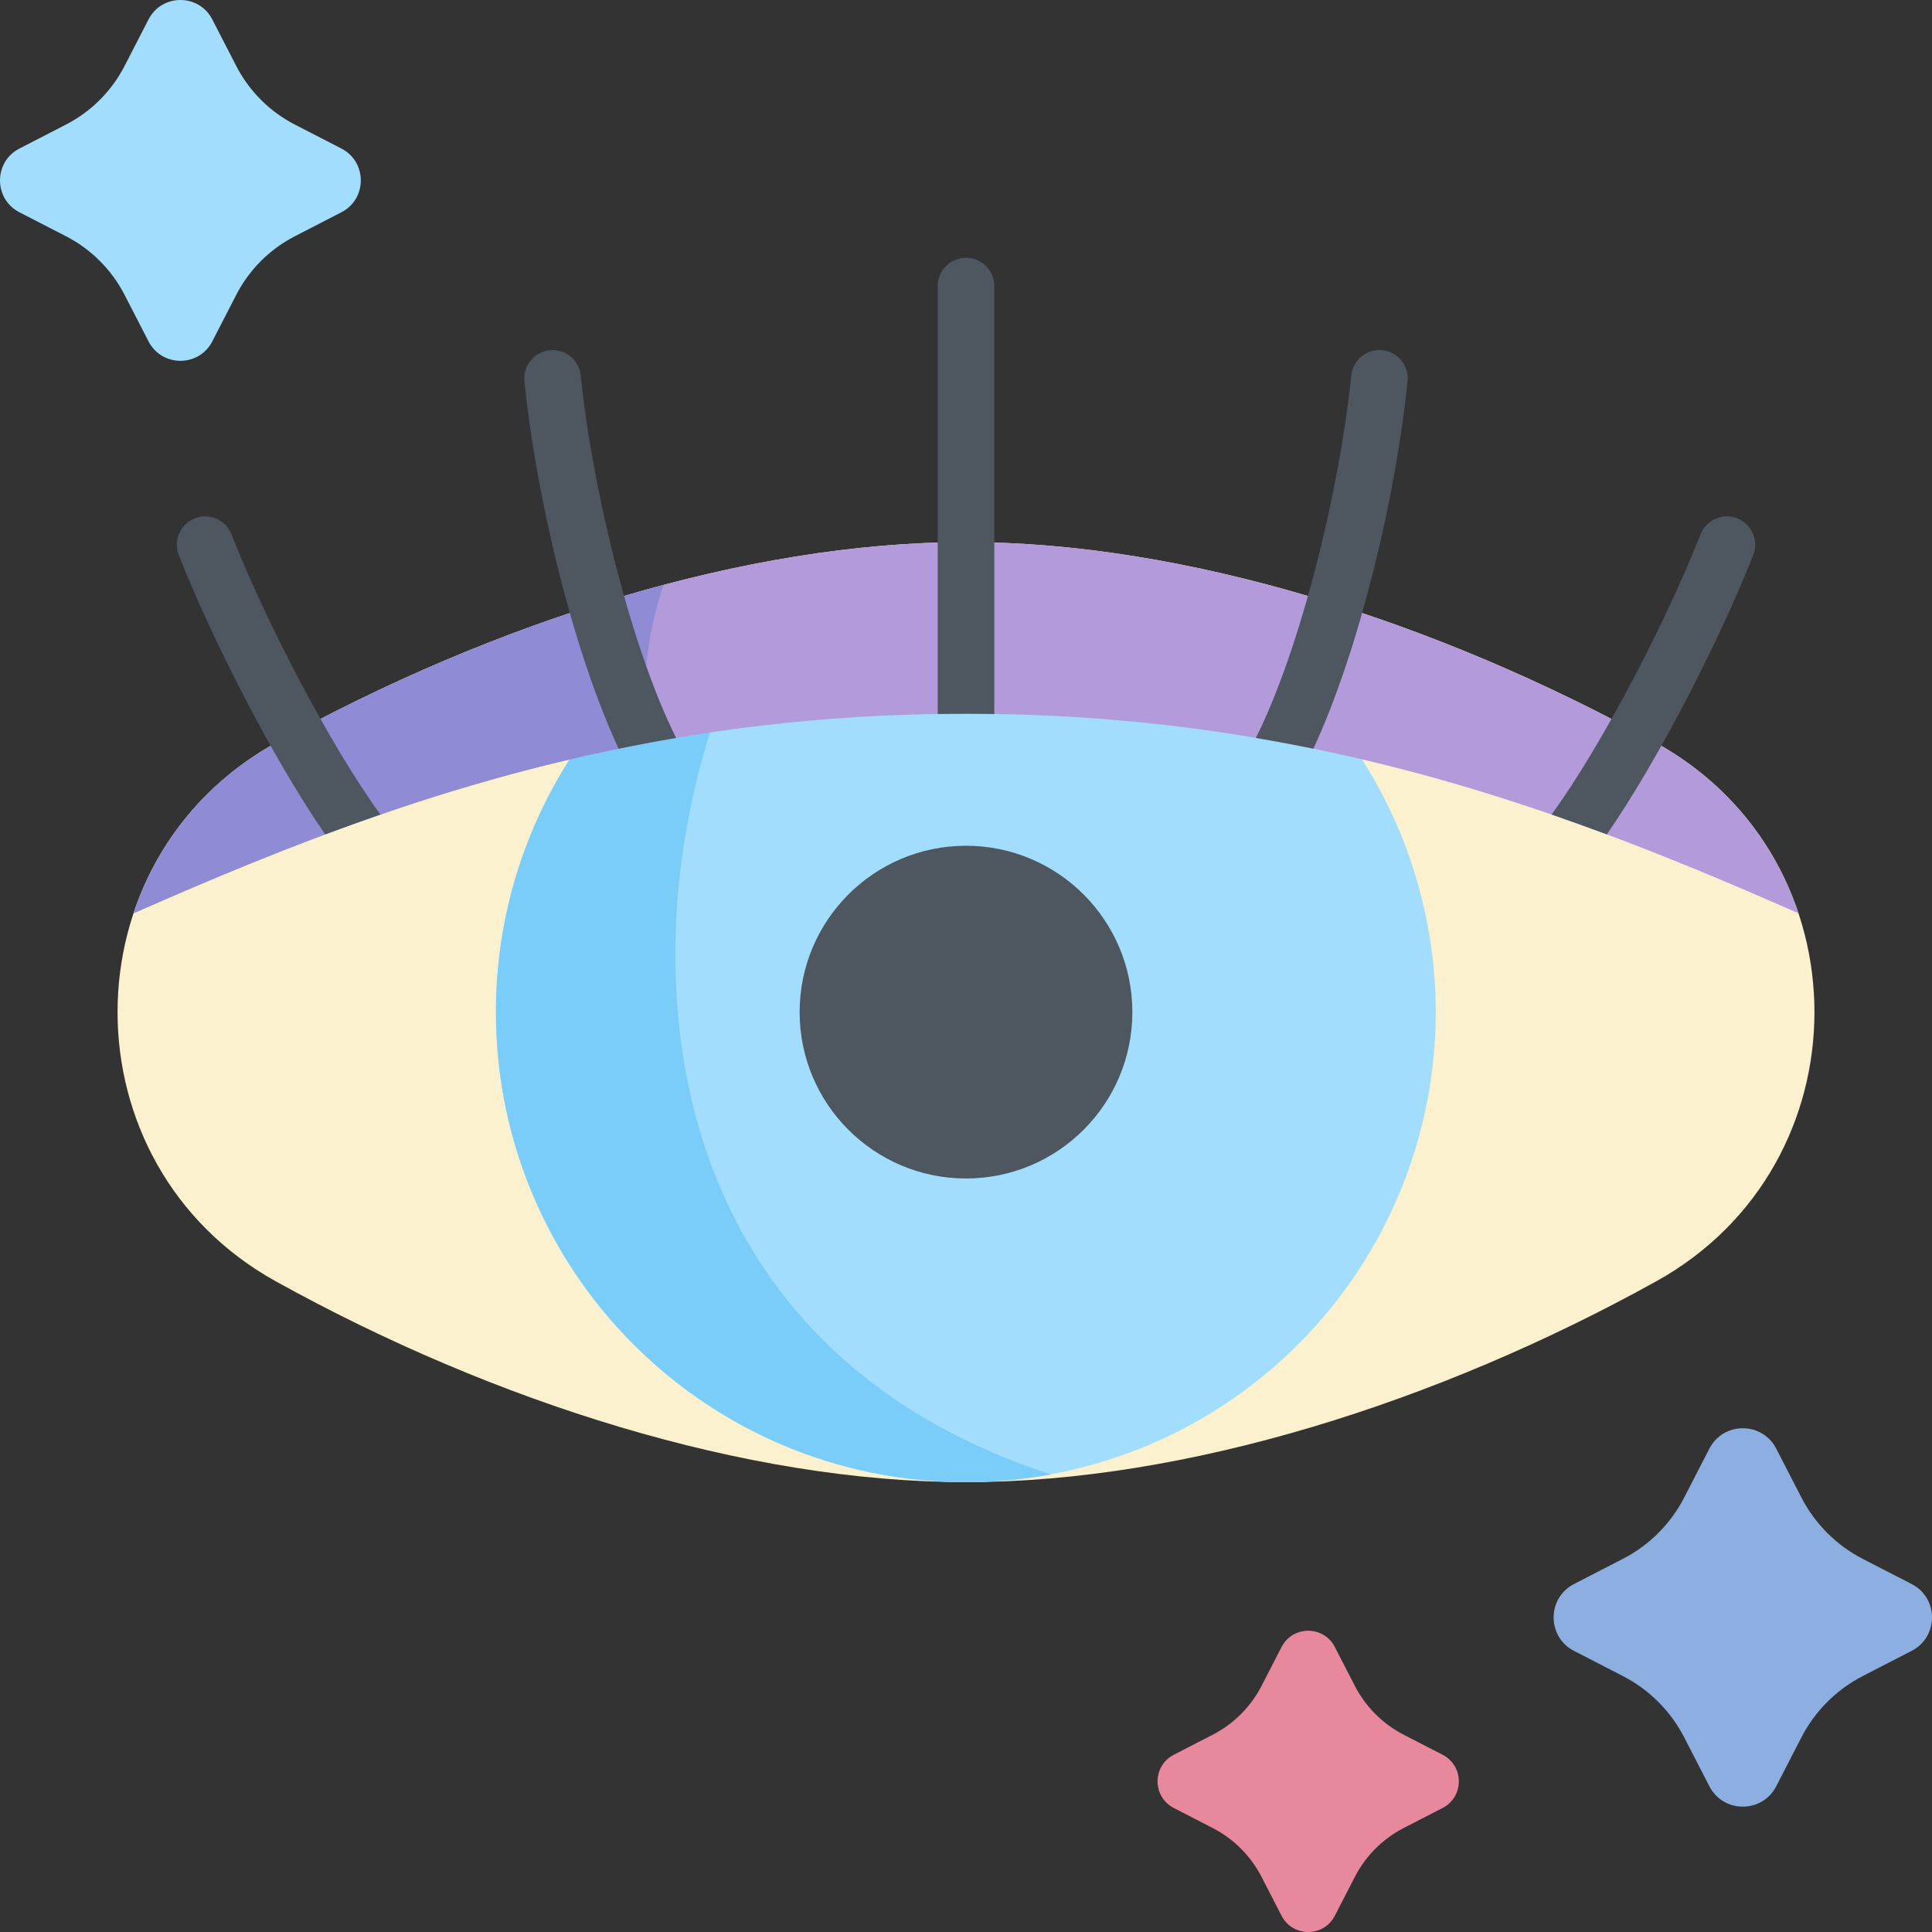
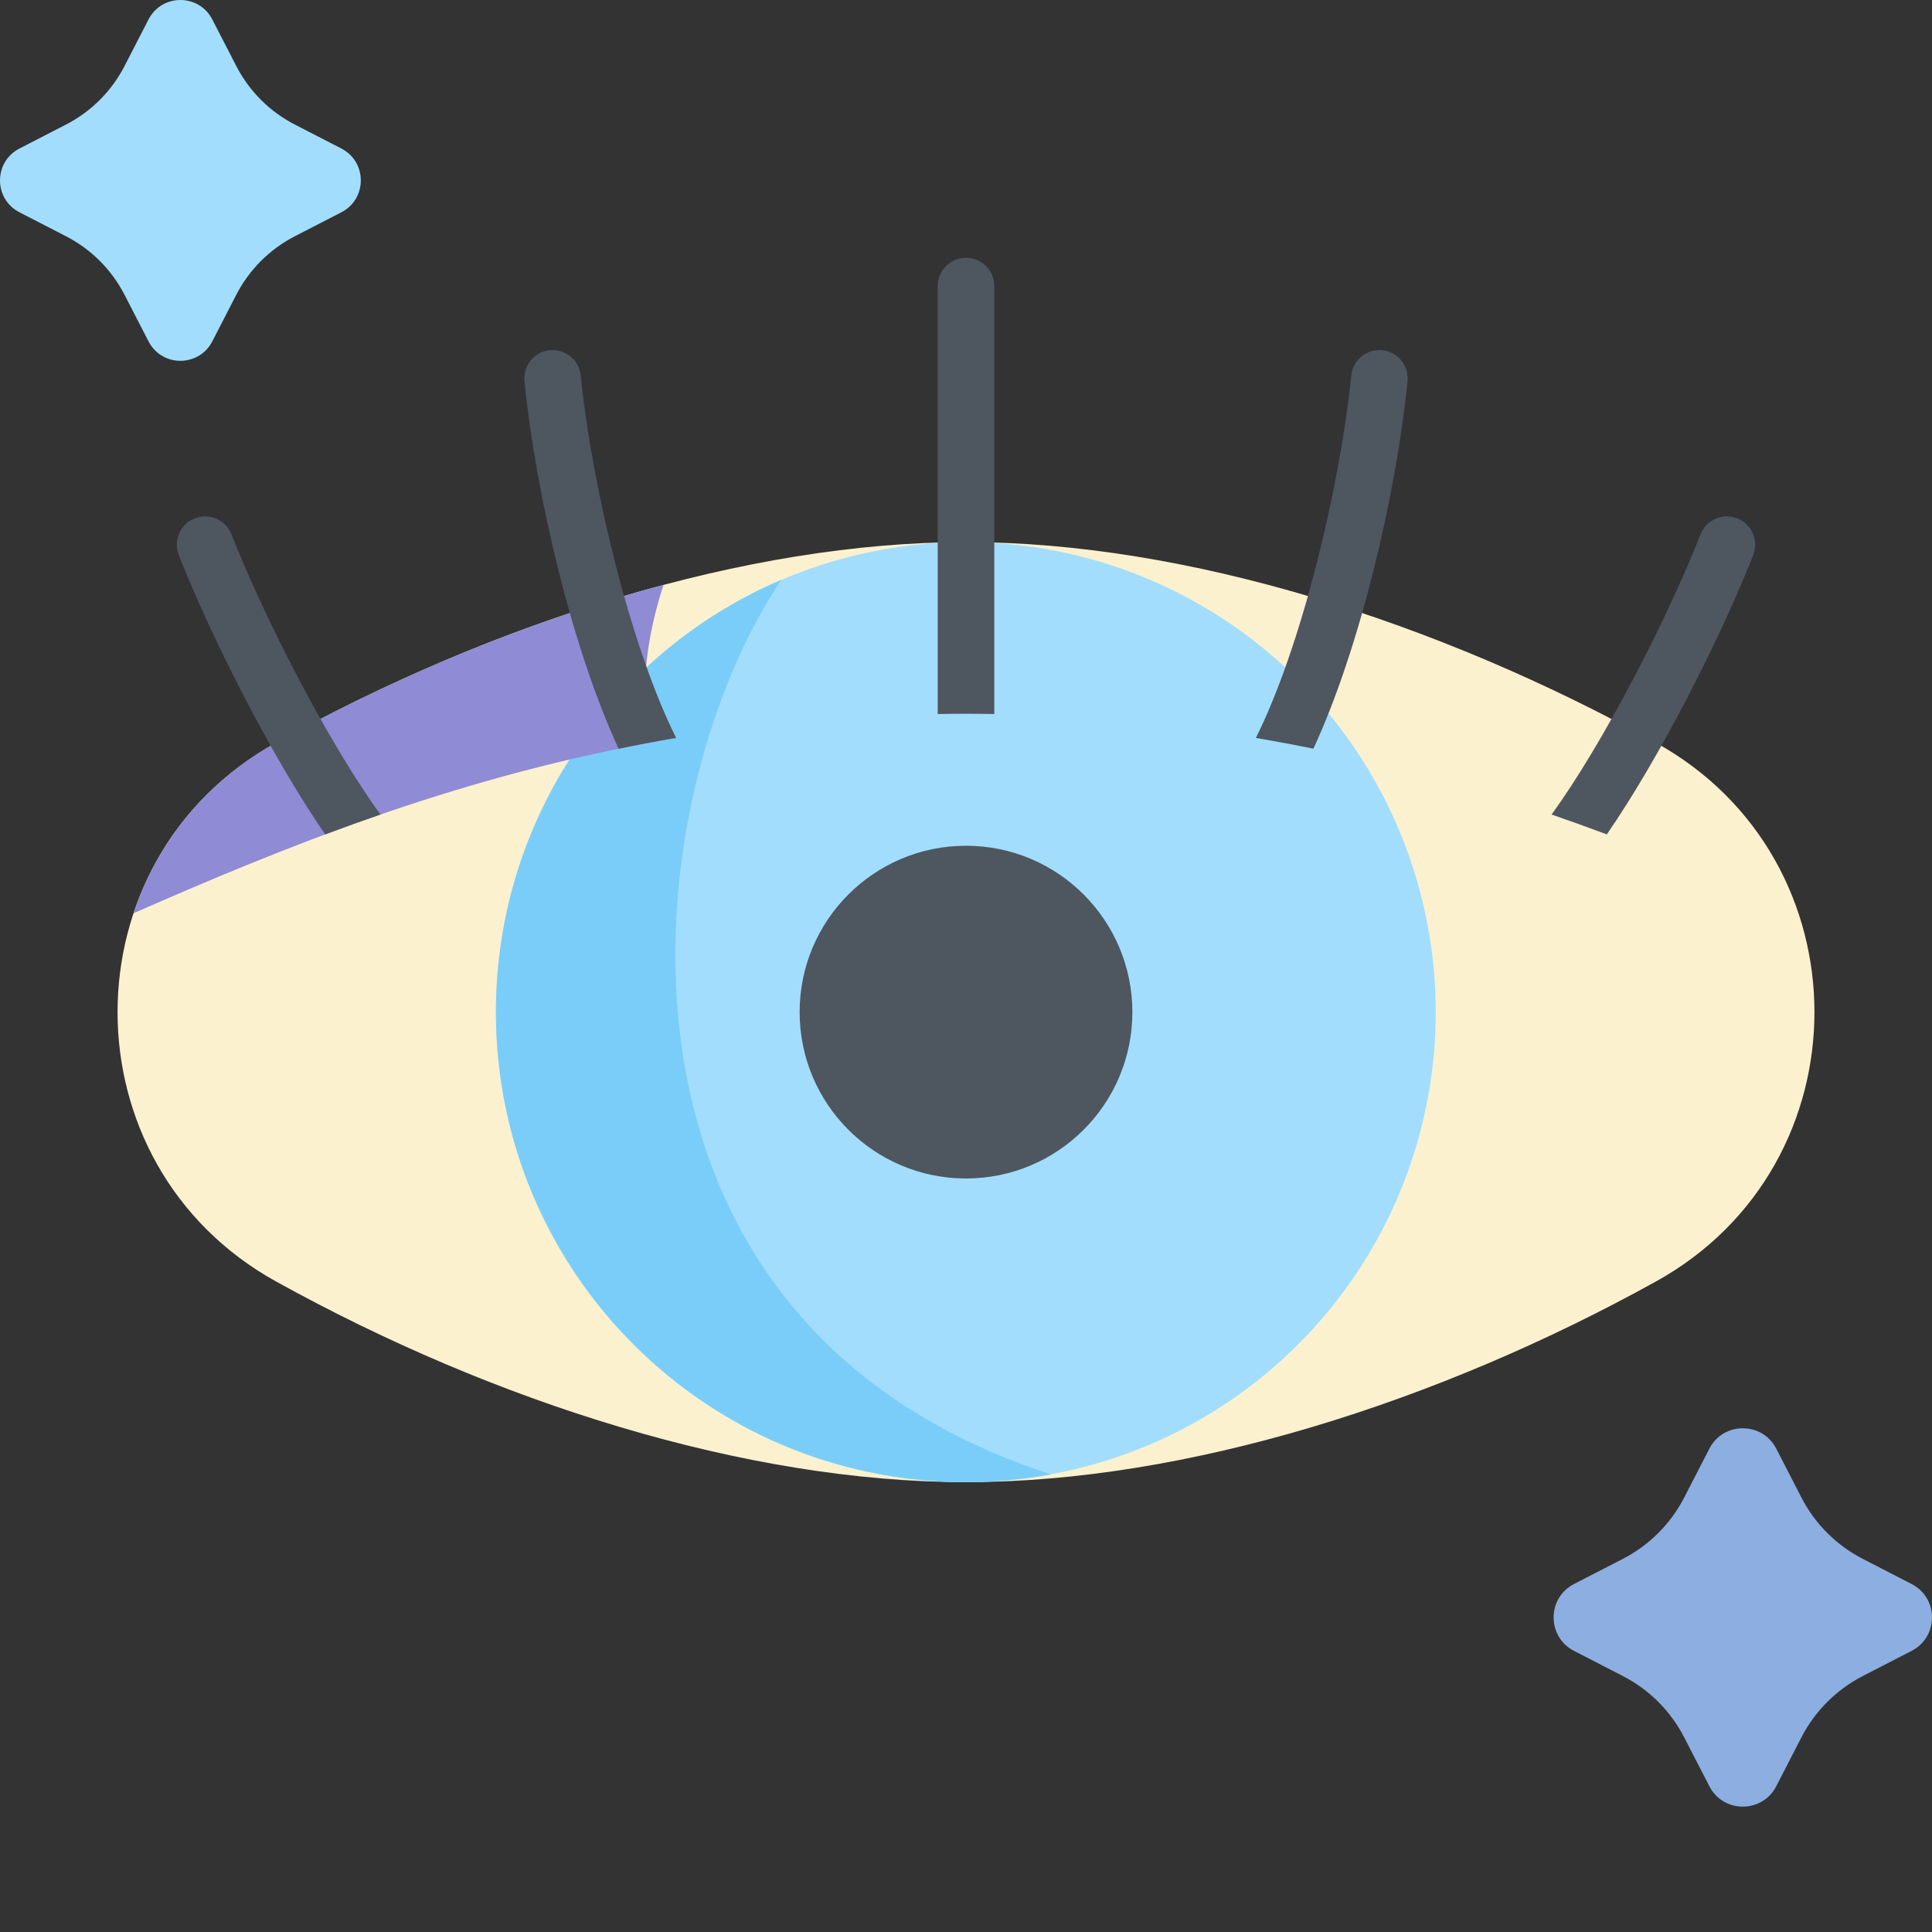
<svg xmlns="http://www.w3.org/2000/svg" id="Capa_1" enable-background="new 0 0 512 512" height="512" viewBox="0 0 512 512" width="512">
  <rect x="0" y="0" width="512" height="512" fill="#333333" stroke="none" />
  <path d="m256 143.665c58.35 0 124.976 21.121 182.874 53.193 55.964 31.001 55.964 111.728 0 142.729-57.898 32.073-124.524 53.194-182.874 53.194s-124.976-21.121-182.874-53.193c-55.964-31.001-55.964-111.728 0-142.729 57.898-32.073 124.524-53.194 182.874-53.194z" fill="#fbf1cf" />
  <ellipse cx="256" cy="268.223" fill="#a2ddfd" rx="124.558" ry="124.558" transform="matrix(.707 -.707 .707 .707 -114.682 259.58)" />
  <path d="m207.07 153.649c-44.466 19.015-75.627 63.154-75.627 114.574 0 68.791 55.766 124.558 124.558 124.558 7.701 0 15.236-.704 22.551-2.042-126.006-40.933-110.719-178.772-71.482-237.09z" fill="#7acdf9" />
  <circle cx="256" cy="268.223" fill="#4e5660" r="44.087" />
-   <path d="m256 189.154c93.177 0 161.726 26.996 220.611 52.867-6.063-18.21-18.639-34.582-37.738-45.162-57.897-32.073-124.523-53.194-182.873-53.194s-124.976 21.121-182.874 53.193c-19.099 10.58-31.675 26.953-37.738 45.162 58.886-25.87 127.435-52.866 220.612-52.866z" fill="#b39bdb" />
  <path d="m175.83 155.012c-34.98 9.304-70.216 23.85-102.704 41.847-19.099 10.58-31.675 26.953-37.738 45.162 39.747-17.463 83.911-35.425 137.065-45.265-2.321-8.485-2.628-23.492 3.377-41.744z" fill="#8f8bd5" />
  <path d="m477.393 460.423-6.671 12.952c-3.71 7.203-14.008 7.203-17.718 0l-6.671-12.952c-3.593-6.977-9.275-12.659-16.252-16.253l-12.952-6.67c-7.203-3.71-7.203-14.008 0-17.718l12.952-6.67c6.977-3.594 12.659-9.275 16.252-16.253l6.671-12.952c3.71-7.203 14.008-7.203 17.718 0l6.671 12.952c3.594 6.977 9.275 12.659 16.253 16.253l12.952 6.67c7.203 3.71 7.203 14.008 0 17.718l-12.952 6.67c-6.977 3.594-12.659 9.275-16.253 16.253z" fill="#8daee1" />
-   <path d="m359.05 497.387-5.311 10.312c-2.954 5.735-11.153 5.735-14.107 0l-5.311-10.312c-2.861-5.555-7.385-10.079-12.94-12.94l-10.312-5.311c-5.735-2.954-5.735-11.153 0-14.107l10.312-5.311c5.555-2.861 10.079-7.385 12.94-12.94l5.311-10.312c2.954-5.735 11.153-5.735 14.107 0l5.311 10.312c2.861 5.555 7.385 10.079 12.94 12.94l10.312 5.311c5.735 2.954 5.735 11.153 0 14.107l-10.312 5.311c-5.555 2.86-10.079 7.384-12.94 12.94z" fill="#e7889d" />
  <path d="m62.619 78.117-6.361 12.351c-3.538 6.869-13.358 6.869-16.896 0l-6.361-12.351c-3.427-6.654-8.845-12.072-15.498-15.498l-12.351-6.361c-6.869-3.538-6.869-13.358 0-16.896l12.351-6.361c6.654-3.427 12.072-8.845 15.498-15.499l6.361-12.351c3.538-6.869 13.358-6.869 16.896 0l6.361 12.351c3.427 6.654 8.845 12.072 15.498 15.499l12.351 6.361c6.869 3.538 6.869 13.358 0 16.896l-12.351 6.361c-6.653 3.427-12.071 8.845-15.498 15.498z" fill="#a2ddfd" />
  <g fill="#4e5660">
    <path d="m61.342 141.606c-1.514-3.855-5.868-5.753-9.723-4.239-3.855 1.515-5.753 5.868-4.238 9.723 8.609 21.916 24.692 53.606 38.796 74.033 4.806-1.795 9.683-3.555 14.644-5.268-13.559-18.612-30.657-51.791-39.479-74.249z" />
    <path d="m153.904 99.519c-.416-4.121-4.088-7.124-8.215-6.709-4.121.416-7.125 4.094-6.709 8.215 3.1 30.711 12.785 71.147 24.96 97.39 5-1.024 10.081-1.976 15.246-2.852-11.798-23.529-22.201-65.535-25.282-96.044z" />
    <path d="m450.658 141.606c1.514-3.855 5.868-5.753 9.723-4.239 3.855 1.515 5.753 5.868 4.238 9.723-8.609 21.916-24.692 53.606-38.796 74.033-4.806-1.795-9.683-3.555-14.644-5.268 13.559-18.612 30.657-51.791 39.479-74.249z" />
    <path d="m358.096 99.519c.416-4.121 4.088-7.124 8.215-6.709 4.121.416 7.124 4.094 6.708 8.215-3.1 30.711-12.785 71.147-24.96 97.39-5-1.024-10.081-1.976-15.246-2.852 11.799-23.529 22.202-65.535 25.283-96.044z" />
    <path d="m263.5 189.221v-113.408c0-4.142-3.358-7.5-7.5-7.5s-7.5 3.358-7.5 7.5v113.408c2.485-.039 4.979-.068 7.5-.068 2.521.001 5.015.029 7.5.068z" />
  </g>
</svg>